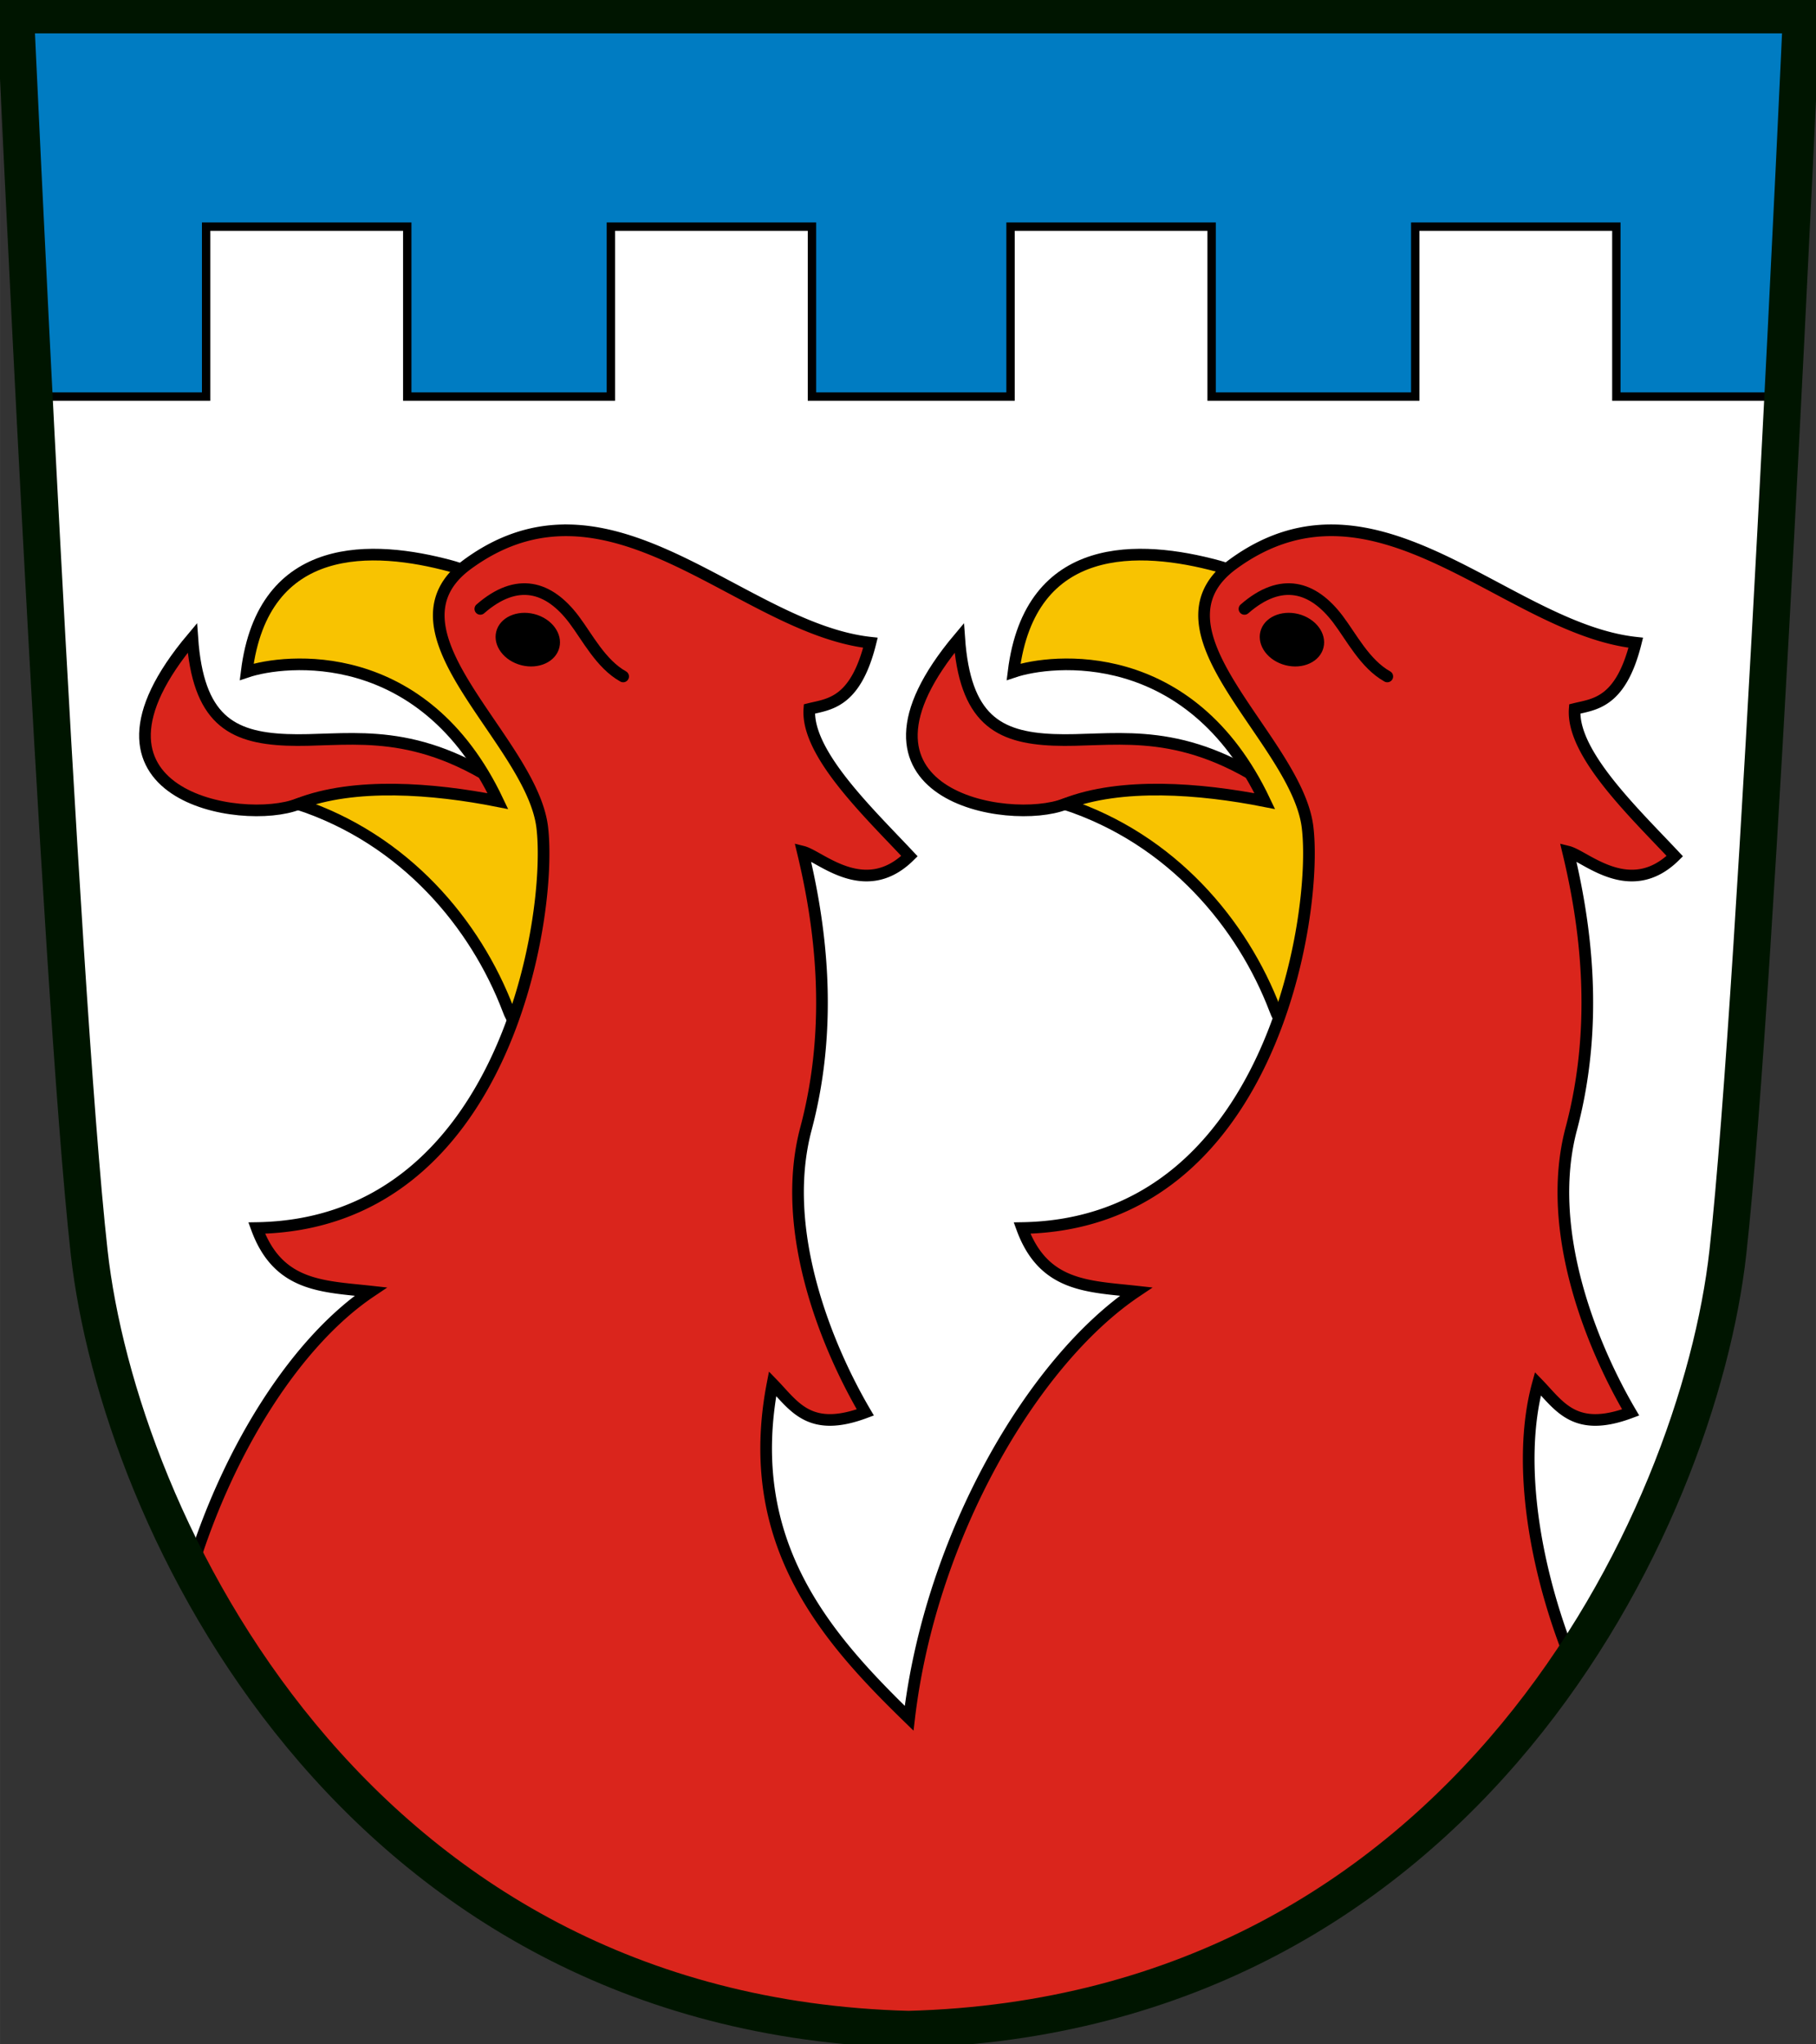
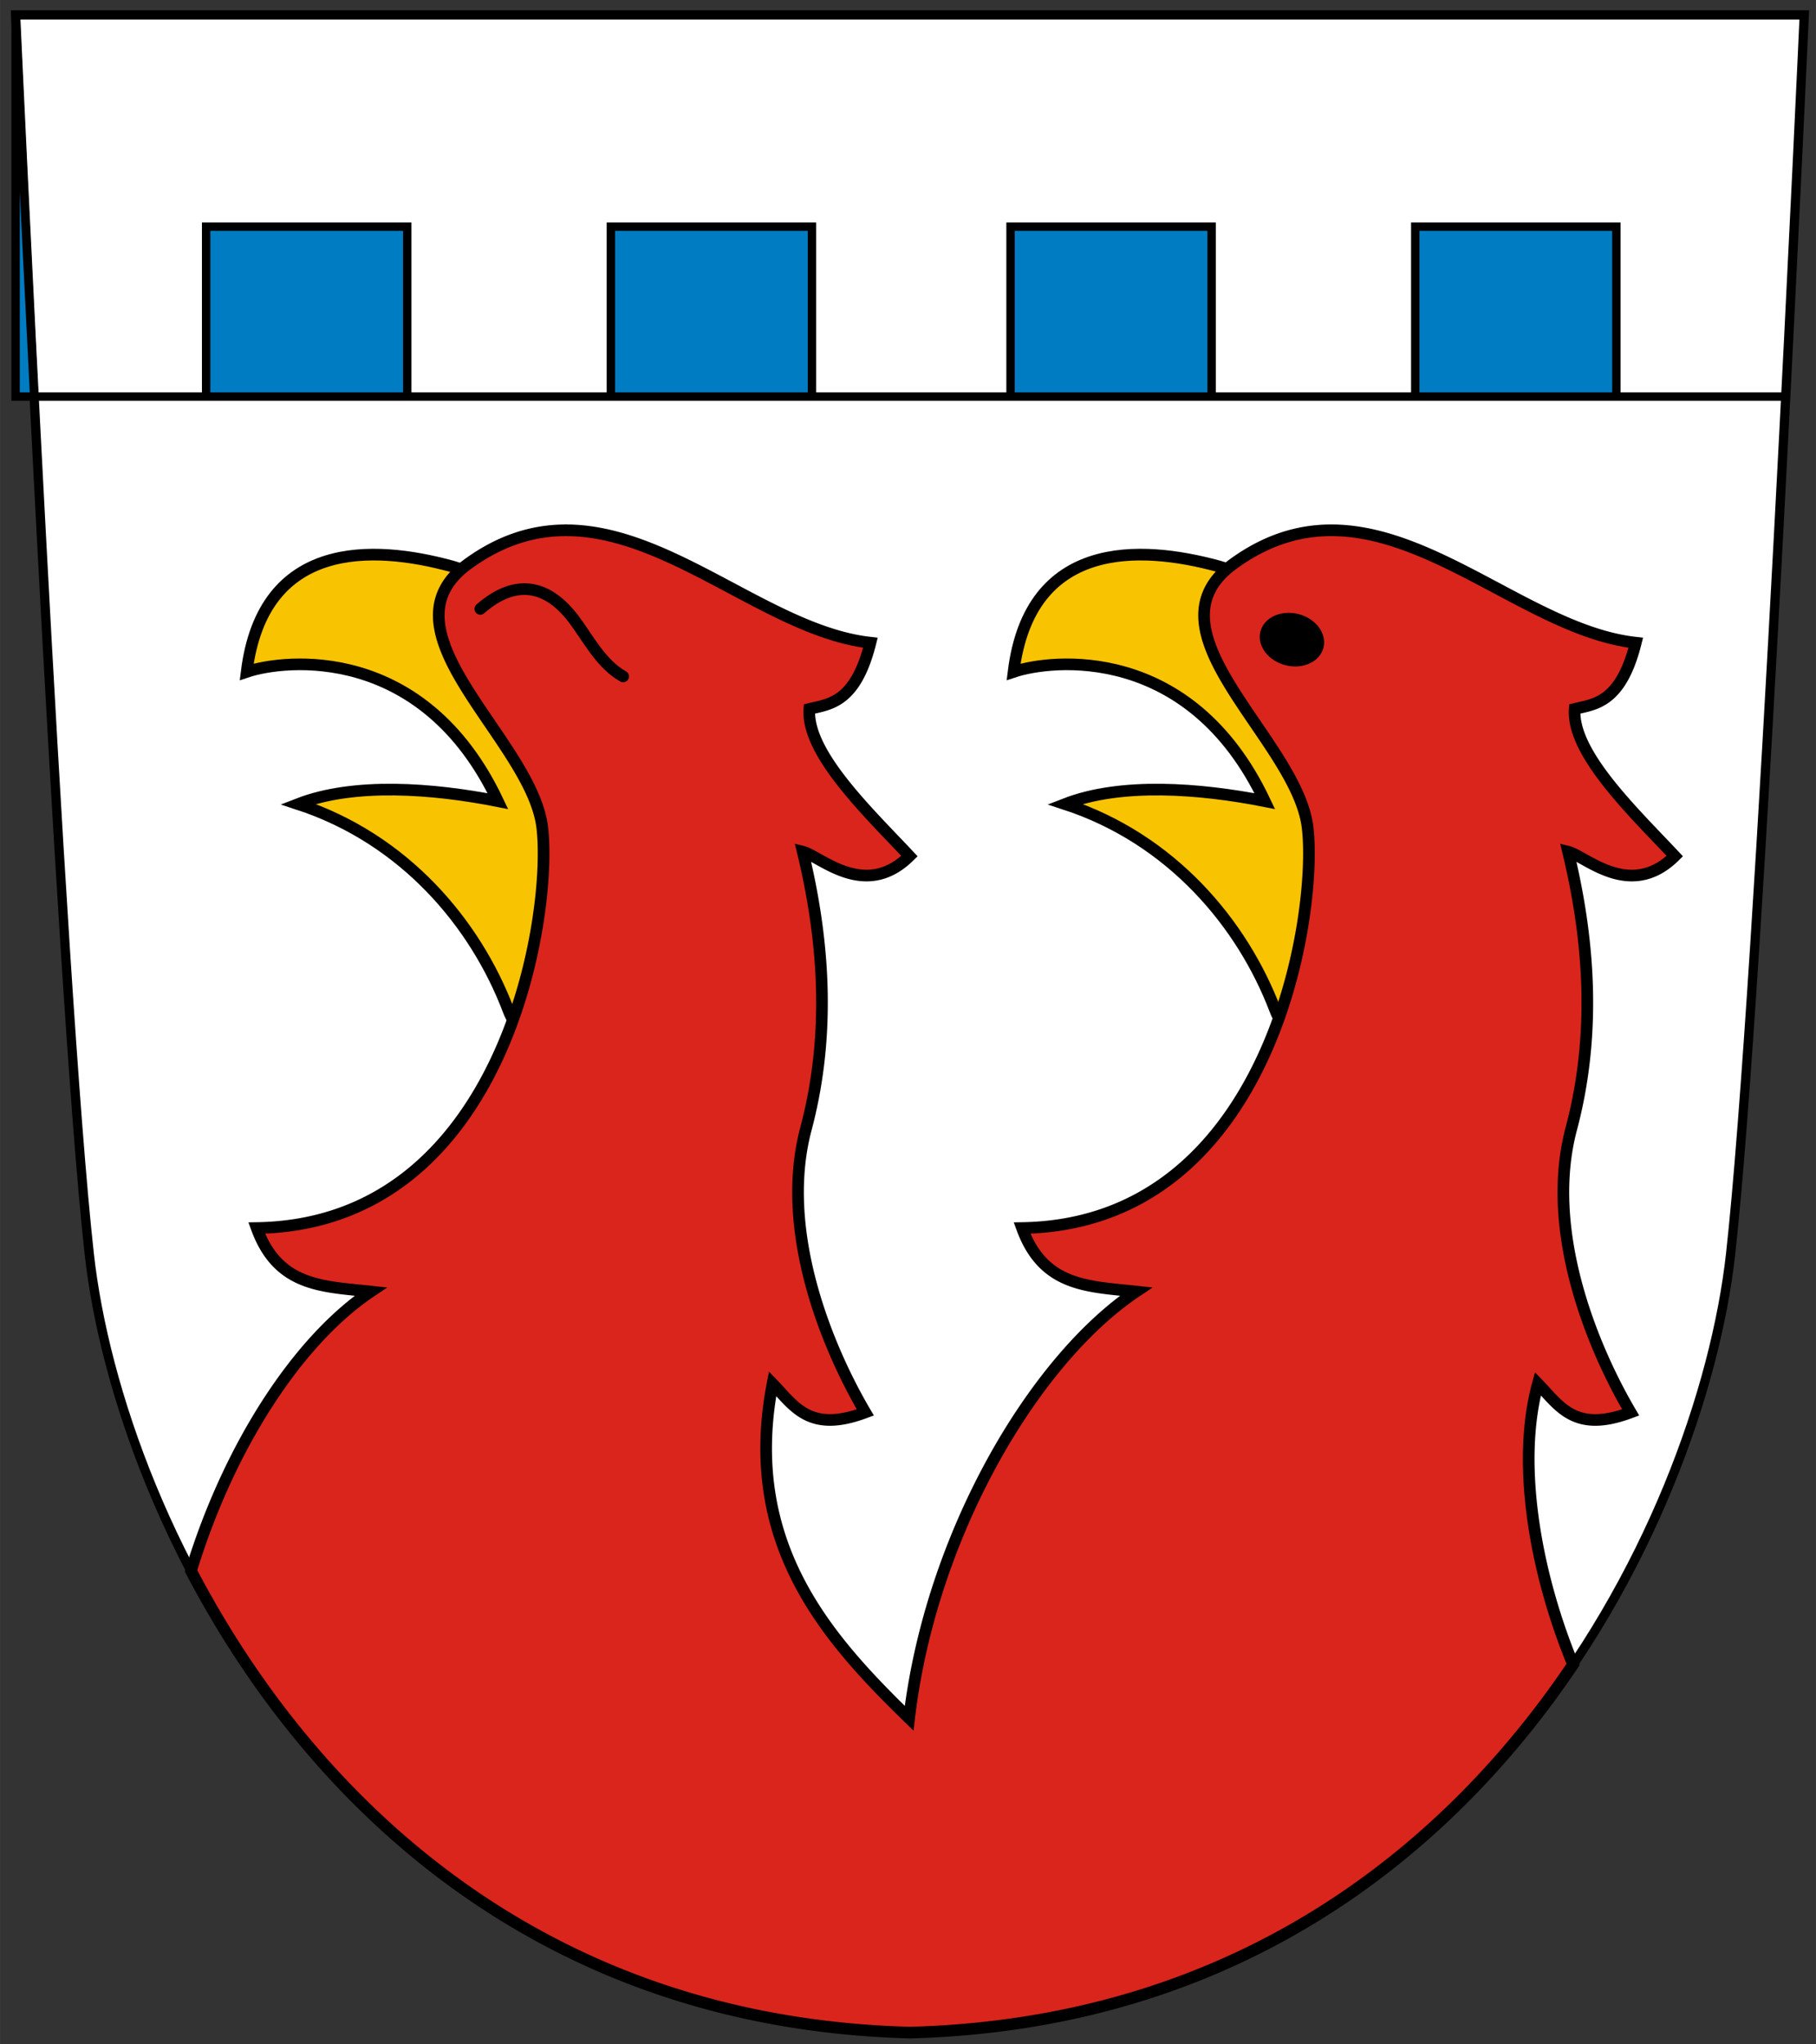
<svg xmlns="http://www.w3.org/2000/svg" width="185.263" height="208.56" viewBox="0 0 49.017 55.182">
  <rect x="0" y="0" width="49.017" height="55.182" fill="#333333" stroke="none" />
  <path style="opacity:1;fill:#fff;fill-opacity:1;stroke:#000;stroke-width:.941;stroke-linecap:round;stroke-linejoin:miter;stroke-miterlimit:4;stroke-dasharray:none;stroke-opacity:1" d="M1.588 1.516s4.473 98.958 7.504 126.232c3.03 27.274 26.769 77.782 83.59 79.297 56.82-1.515 80.56-52.023 83.59-79.297 3.03-27.274 7.503-126.232 7.503-126.232H1.588z" transform="scale(.265)" />
-   <path style="fill:#da251c;fill-opacity:1;stroke:#000;stroke-width:.265px;stroke-linecap:butt;stroke-linejoin:miter;stroke-opacity:1" d="M323.243 234.563c-1.273-.05-2.02-.476-2.148-2.317-3.02 3.594 1.138 4.274 2.405 3.777.634-.248 4.616 1.005 5.651.95 1.036-.056-1.27-1.543-1.27-1.543-1.979-1.211-3.367-.816-4.638-.867zM340.683 234.563c-1.273-.05-2.02-.476-2.149-2.317-3.02 3.594 1.138 4.274 2.406 3.777.633-.248 4.615 1.005 5.65.95 1.036-.056-1.27-1.543-1.27-1.543-1.978-1.211-3.367-.816-4.637-.867z" transform="matrix(1.187 0 0 1.187 -375.949 -258.455)" />
  <path d="M345.717 240.7c-.74-1.945-2.344-3.88-4.777-4.677 1.275-.496 3.068-.358 4.543-.066-1.698-3.584-4.85-3.231-5.713-2.94.374-3.017 2.887-2.882 4.644-2.406 1.757.476 3.754 3.004 3.942 5.012.189 2.007-1.9 7.023-2.639 5.078zM328.278 240.7c-.74-1.945-2.344-3.88-4.778-4.677 1.275-.496 3.069-.358 4.544-.066-1.698-3.584-4.85-3.231-5.713-2.94.374-3.017 2.887-2.882 4.644-2.406 1.757.476 3.754 3.004 3.942 5.012.189 2.007-1.9 7.023-2.64 5.078z" style="fill:#f8c301;fill-opacity:1;stroke:#000;stroke-width:.265px;stroke-linecap:butt;stroke-linejoin:miter;stroke-opacity:1" transform="matrix(1.187 0 0 1.187 -375.949 -258.455)" />
  <path style="fill:#da251c;fill-opacity:1;stroke:#000;stroke-width:1.187px;stroke-linecap:butt;stroke-linejoin:miter;stroke-opacity:1" d="M58.055 54.023a16.594 16.594 0 0 0-1.026.006c-3.07.116-6.188 1.103-9.369 3.418-9.427 6.861 6.499 17.899 7.57 26.836 1.072 8.938-3.74 40.41-29.085 40.809 2.186 5.99 6.707 5.93 11.62 6.47-7.504 5.037-14.499 15.914-18.31 28.444 12.128 23.188 35.3 46.028 73.227 47.039 32.68-.872 54.399-17.955 67.547-37.498-3.822-9.255-5.822-20.454-3.583-28.598 2.234 2.307 3.757 5.054 9.446 2.924-3.715-6.312-8.857-18.33-6.045-28.904 2.909-10.939 1.371-21.162-.328-28.213 1.773.44 6.318 4.948 10.869.45-4.07-4.35-10.53-10.453-10.193-14.991 1.985-.491 4.68-.571 6.22-6.746-13.227-1.453-26.46-18.606-41.002-8.022-9.427 6.861 6.5 17.899 7.573 26.836 1.071 8.938-3.741 40.41-29.086 40.809 2.186 5.99 6.709 5.93 11.623 6.47-10.52 7.06-20.947 24.934-23.123 43.463-8.346-8.118-17.046-17.792-13.909-34.076 2.234 2.307 3.757 5.054 9.446 2.924-3.715-6.312-8.857-18.33-6.045-28.904 2.909-10.939 1.371-21.162-.328-28.213 1.772.44 6.318 4.948 10.869.45-4.07-4.35-10.53-10.453-10.194-14.991 1.985-.491 4.682-.571 6.221-6.746-10.01-1.1-20.023-11.191-30.605-11.446z" transform="matrix(.265 0 0 .265 0 0)" />
  <path d="M327.644 231.585c.839-.733 1.56-.512 2.126.236.31.41.614 1.016 1.122 1.3" style="fill:none;stroke:#000;stroke-width:.265;stroke-linecap:round;stroke-linejoin:miter;stroke-miterlimit:4;stroke-dasharray:none;stroke-opacity:1" transform="matrix(1.187 0 0 1.187 -375.949 -258.455)" />
-   <path d="M328.507 232.845c-.386-.132-.602-.49-.483-.8.119-.309.528-.453.915-.323.386.132.603.488.484.8-.12.312-.53.455-.916.323z" style="opacity:1;fill:#000;fill-opacity:1;stroke:none;stroke-width:.055;stroke-linecap:round;stroke-linejoin:round;stroke-miterlimit:4;stroke-dasharray:none;stroke-opacity:1" transform="matrix(1.187 0 0 1.187 -375.949 -258.455)" />
-   <path d="M327.644 231.585c.839-.733 1.56-.512 2.126.236.31.41.614 1.016 1.122 1.3" style="fill:none;stroke:#000;stroke-width:.265;stroke-linecap:round;stroke-linejoin:miter;stroke-miterlimit:4;stroke-dasharray:none;stroke-opacity:1" transform="matrix(1.187 0 0 1.187 -355.323 -258.455)" />
  <path d="M328.507 232.845c-.386-.132-.602-.49-.483-.8.119-.309.528-.453.915-.323.386.132.603.488.484.8-.12.312-.53.455-.916.323z" style="opacity:1;fill:#000;fill-opacity:1;stroke:none;stroke-width:.055;stroke-linecap:round;stroke-linejoin:round;stroke-miterlimit:4;stroke-dasharray:none;stroke-opacity:1" transform="matrix(1.187 0 0 1.187 -355.323 -258.455)" />
-   <path style="fill:#007cc2;fill-opacity:1;stroke:#000;stroke-width:.853px;stroke-linecap:butt;stroke-linejoin:miter;stroke-opacity:1" d="M1.588 1.516s.781 17.138 1.89 38.88h17.516V23.088H41.48v17.308H62.22V23.088h20.482v17.308h20.227V23.088h20.482v17.308h20.742V23.088h20.483v17.308h17.248c1.11-21.742 1.89-38.88 1.89-38.88H1.588z" transform="scale(.265)" />
-   <path d="M360.87 213.512s-1.184 26.183-1.985 33.399c-.802 7.216-7.083 20.58-22.117 20.98-15.034-.4-21.315-13.764-22.116-20.98-.802-7.216-1.986-33.4-1.986-33.4z" style="fill:none;stroke:#001500;stroke-width:1;stroke-linecap:butt;stroke-linejoin:miter;stroke-miterlimit:4;stroke-dasharray:none;stroke-opacity:1" transform="translate(-312.246 -213.111)" />
+   <path style="fill:#007cc2;fill-opacity:1;stroke:#000;stroke-width:.853px;stroke-linecap:butt;stroke-linejoin:miter;stroke-opacity:1" d="M1.588 1.516s.781 17.138 1.89 38.88h17.516V23.088H41.48v17.308H62.22V23.088h20.482v17.308h20.227V23.088h20.482v17.308h20.742V23.088h20.483v17.308h17.248H1.588z" transform="scale(.265)" />
</svg>